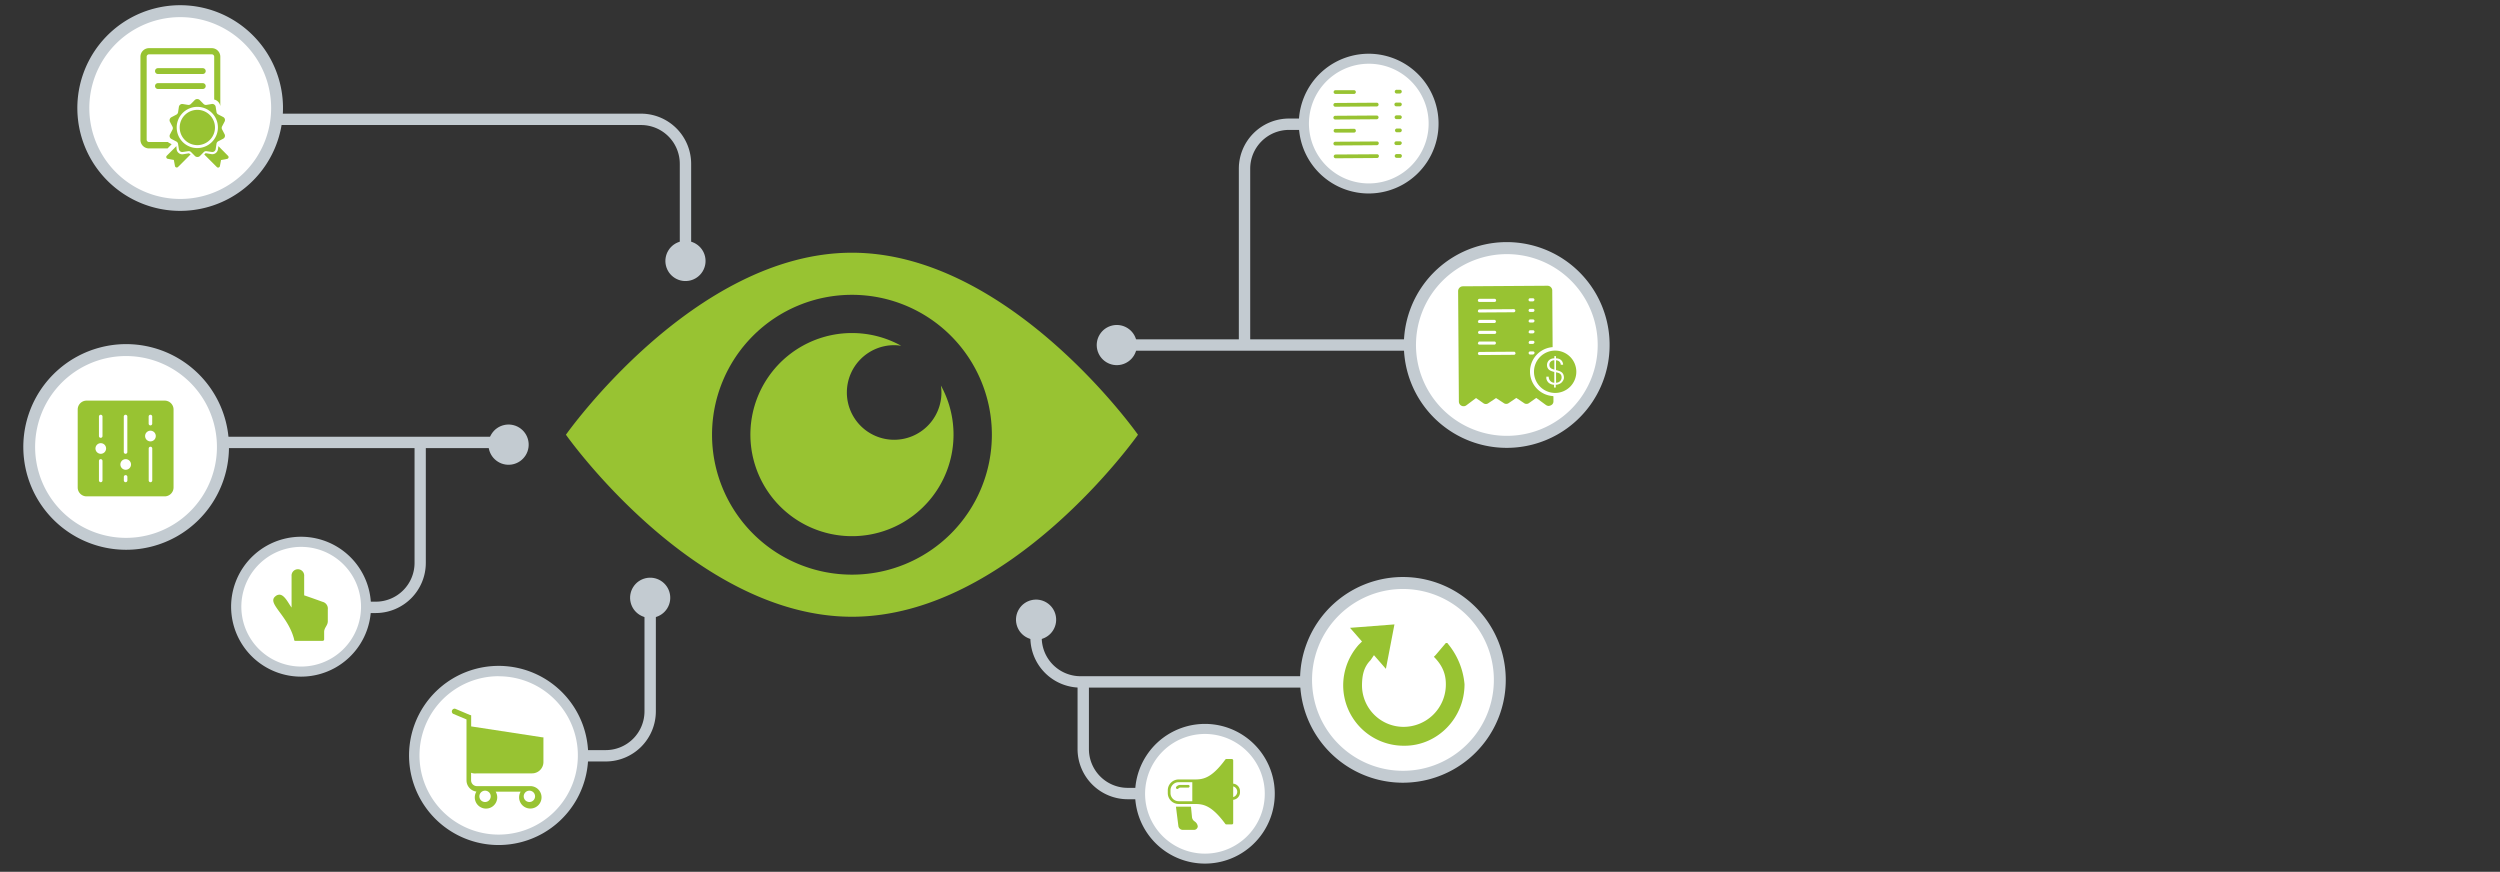
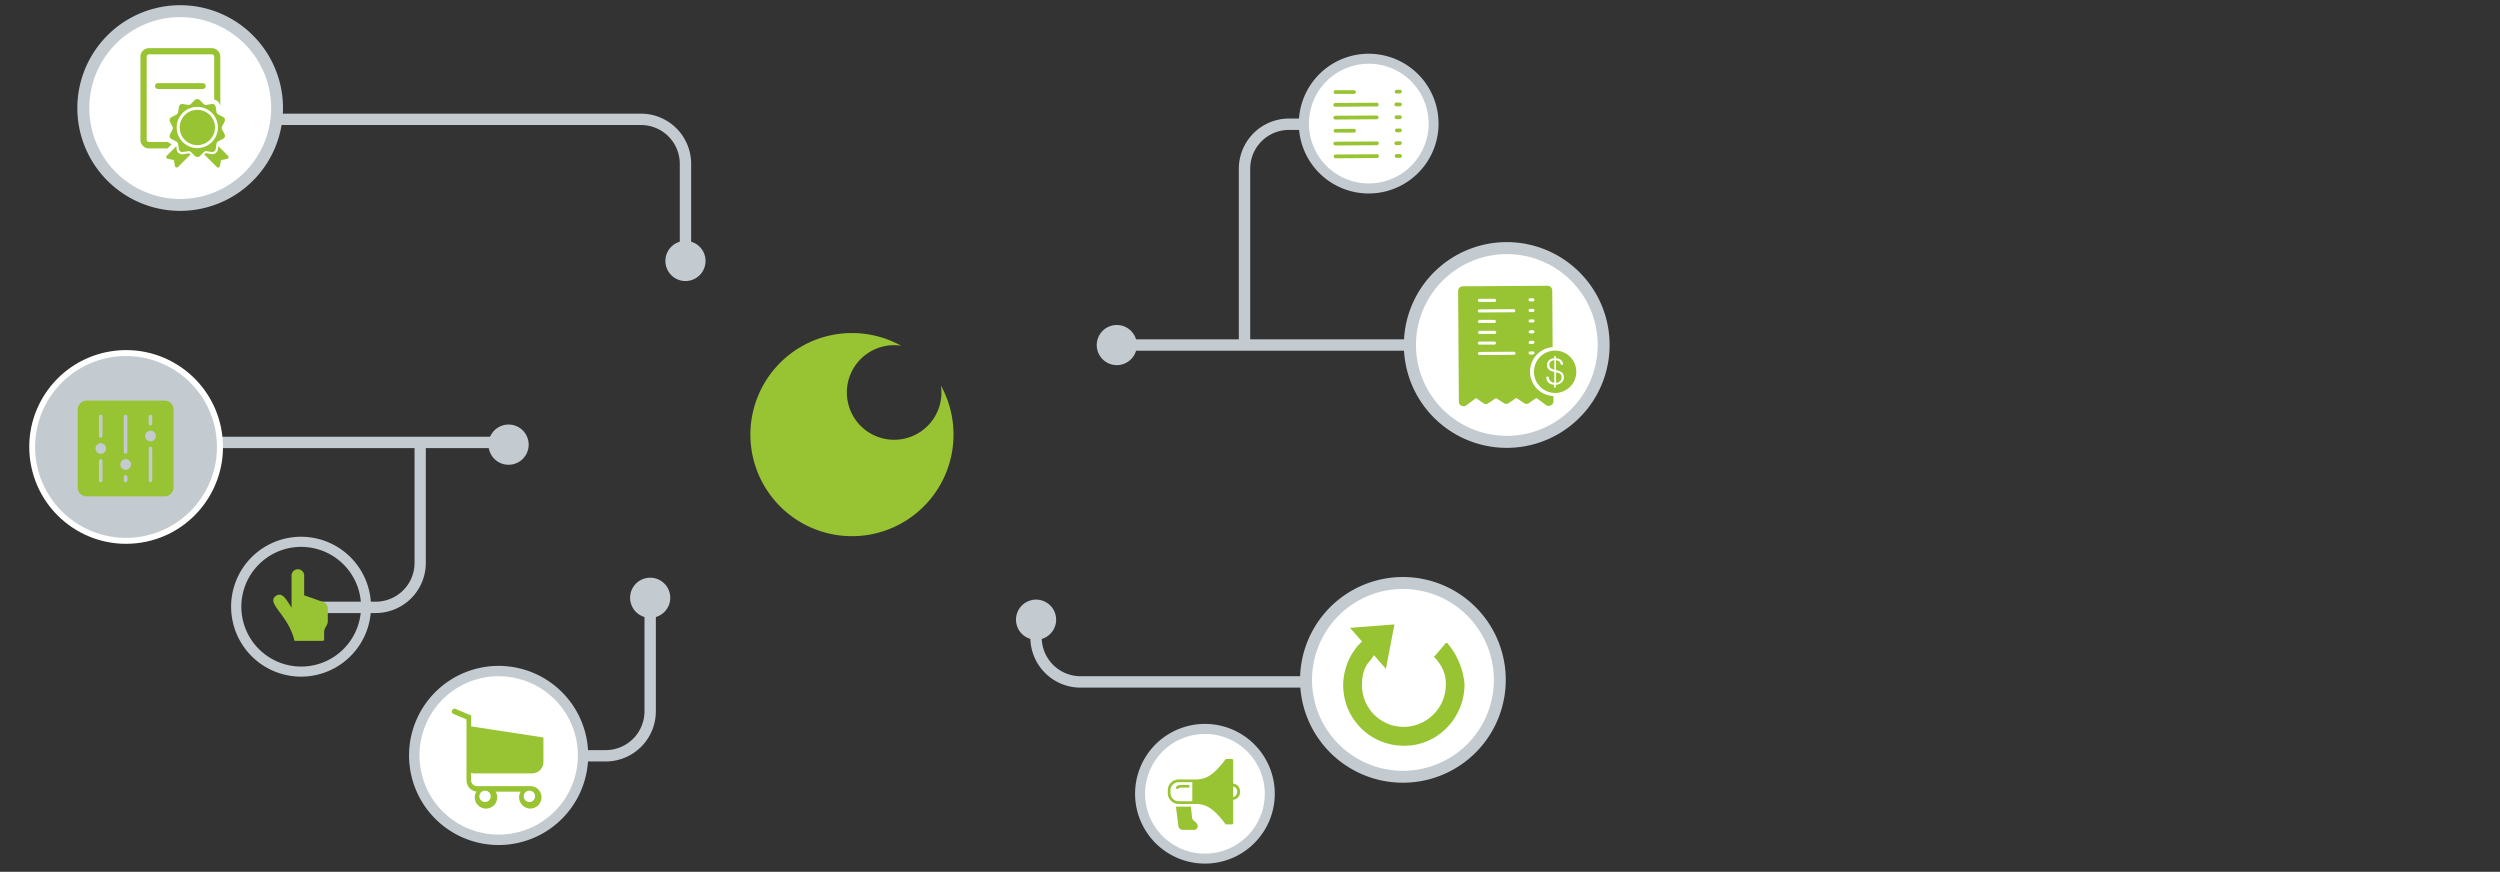
<svg xmlns="http://www.w3.org/2000/svg" id="Layer_1" data-name="Layer 1" viewBox="0 0 992.22 346">
  <rect x="0" y="0" width="992.22" height="346" fill="#333333" stroke="none" />
  <title>dd_clear_visibilty</title>
-   <path d="M338.13,100.3c-62.69,0-113.52,72.24-113.52,72.24s50.83,72.24,113.52,72.24,113.52-72.24,113.52-72.24S400.83,100.3,338.13,100.3Zm0,127.77a55.53,55.53,0,1,1,55.53-55.53A55.53,55.53,0,0,1,338.13,228.07Z" fill="#98c332" />
  <path d="M373.65,155.79A18.77,18.77,0,1,1,354.88,137a18.32,18.32,0,0,1,2.79.23A40.31,40.31,0,1,0,373.42,153,19.81,19.81,0,0,1,373.65,155.79Z" fill="#98c332" />
  <g id="arrow">
    <path d="M274.31,103.56H269.8V65a15.4,15.4,0,0,0-15.38-15.38H88.59V45.11H254.42A19.92,19.92,0,0,1,274.31,65Z" fill="#c3cbd1" />
    <circle cx="272.05" cy="103.56" r="7.97" transform="translate(40.93 280.54) rotate(-58.28)" fill="#c3cbd1" />
  </g>
  <g id="arrow-2" data-name="arrow">
    <path d="M496.19,135.64h-4.51V66.94a19.91,19.91,0,0,1,19.89-19.89h30.65v4.51H511.57a15.4,15.4,0,0,0-15.38,15.38Z" fill="#c3cbd1" />
  </g>
  <g id="arrow-3" data-name="arrow">
-     <path d="M432.18,271.7h-4.51v25.61a19.93,19.93,0,0,0,19.9,19.9h30.64v-4.52H447.57a15.4,15.4,0,0,1-15.39-15.38Z" fill="#c3cbd1" />
-   </g>
+     </g>
  <g id="arrow-4" data-name="arrow">
    <path d="M556.82,272.91h-128A19.91,19.91,0,0,1,408.94,253v-7.09h4.51V253a15.4,15.4,0,0,0,15.38,15.38h128Z" fill="#c3cbd1" />
    <circle cx="411.19" cy="245.93" r="7.97" transform="translate(-14.18 466.41) rotate(-58.28)" fill="#c3cbd1" />
  </g>
  <g id="arrow-5" data-name="arrow">
    <path d="M240.41,302.22h-42.5v-4.51h42.5a15.4,15.4,0,0,0,15.38-15.38v-44.8h4.51v44.8A19.91,19.91,0,0,1,240.41,302.22Z" fill="#c3cbd1" />
    <circle cx="258.05" cy="237.24" r="7.97" transform="translate(-79.43 332.02) rotate(-58.28)" fill="#c3cbd1" />
  </g>
  <g id="arrow-6" data-name="arrow">
    <rect x="443.24" y="134.68" width="154.75" height="4.51" fill="#c3cbd1" />
    <circle cx="443.24" cy="136.93" r="7.97" transform="translate(93.73 441.99) rotate(-58.28)" fill="#c3cbd1" />
  </g>
  <g id="rounded_frame" data-name="rounded frame">
    <circle cx="556.82" cy="269.84" r="38.44" transform="translate(-59.1 210.63) rotate(-20.36)" fill="#fff" />
    <path d="M556.86,310.65a40.82,40.82,0,1,1,19.93-5.23A40.89,40.89,0,0,1,556.86,310.65Zm-.07-76.89a36.08,36.08,0,1,0,31.49,18.42A36.13,36.13,0,0,0,556.79,233.76Z" fill="#c3cbd1" />
  </g>
  <g id="rounded_frame-2" data-name="rounded frame">
    <circle cx="597.99" cy="136.93" r="38.44" transform="translate(407.01 719.92) rotate(-84.76)" fill="#fff" />
    <path d="M598,177.75A40.83,40.83,0,1,1,618,172.52,40.9,40.9,0,0,1,598,177.75ZM598,100.86a36.06,36.06,0,1,0,31.5,18.42A36,36,0,0,0,598,100.86Z" fill="#c3cbd1" />
  </g>
  <g id="rounded_frame-3" data-name="rounded frame">
    <circle cx="71.51" cy="42.88" r="38.44" transform="translate(26.4 113) rotate(-88.19)" fill="#fff" />
    <path d="M71.55,83.69a40.81,40.81,0,1,1,19.93-5.22A40.89,40.89,0,0,1,71.55,83.69ZM71.48,6.8A36.08,36.08,0,1,0,103,25.23,36.13,36.13,0,0,0,71.48,6.8Z" fill="#c3cbd1" />
  </g>
  <g id="rounded_frame-4" data-name="rounded frame">
    <circle cx="543.22" cy="49.05" r="25.74" transform="translate(86.99 347.97) rotate(-38.39)" fill="#fff" />
    <path d="M543.24,76.79a27.73,27.73,0,1,1,13.55-3.55A27.79,27.79,0,0,1,543.24,76.79Zm0-51.49a23.75,23.75,0,1,0,20.73,12.13A23.68,23.68,0,0,0,543.2,25.3Z" fill="#c3cbd1" />
  </g>
  <g id="rounded_frame-5" data-name="rounded frame">
    <circle cx="478.22" cy="315.05" r="25.74" fill="#fff" />
    <path d="M478.19,287.31a27.72,27.72,0,1,1-13.54,3.55A27.8,27.8,0,0,1,478.19,287.31Zm.05,51.49a23.75,23.75,0,1,0-20.73-12.13A23.78,23.78,0,0,0,478.24,338.8Z" fill="#c3cbd1" />
  </g>
  <g id="rounded_frame-6" data-name="rounded frame">
    <circle cx="197.91" cy="299.83" r="33.48" fill="#fff" />
    <path d="M197.94,335.38a35.55,35.55,0,1,1,17.36-4.55A35.64,35.64,0,0,1,197.94,335.38Zm-.06-67a31.43,31.43,0,1,0,27.42,16A31.39,31.39,0,0,0,197.88,268.41Z" fill="#c3cbd1" />
  </g>
  <g id="arrow-7" data-name="arrow">
    <path d="M164.53,175.69H169v47.73a19.91,19.91,0,0,1-19.89,19.89H118.5V238.8h30.65a15.4,15.4,0,0,0,15.38-15.38Z" fill="#c3cbd1" />
  </g>
  <g id="arrow-8" data-name="arrow">
    <rect x="86.44" y="173.34" width="114.66" height="4.51" fill="#c3cbd1" />
    <circle cx="201.1" cy="175.59" r="7.97" transform="matrix(0.53, -0.85, 0.85, 0.53, -53.99, 254.35)" fill="#c3cbd1" />
  </g>
  <g id="rounded_frame-7" data-name="rounded frame">
    <circle cx="50.06" cy="177.39" r="38.44" transform="translate(-26.32 9.64) rotate(-8.72)" fill="#fff" />
-     <path d="M50.1,218.2A40.81,40.81,0,1,1,70,213,40.91,40.91,0,0,1,50.1,218.2ZM50,141.31a36.08,36.08,0,1,0,31.49,18.43A36.13,36.13,0,0,0,50,141.31Z" fill="#c3cbd1" />
+     <path d="M50.1,218.2ZM50,141.31a36.08,36.08,0,1,0,31.49,18.43A36.13,36.13,0,0,0,50,141.31Z" fill="#c3cbd1" />
  </g>
  <g id="rounded_frame-8" data-name="rounded frame">
-     <circle cx="119.5" cy="240.8" r="25.74" transform="translate(-145.55 285.69) rotate(-73.22)" fill="#fff" />
    <path d="M119.52,268.55A27.76,27.76,0,1,1,133.07,265,27.79,27.79,0,0,1,119.52,268.55Zm0-51.5a23.75,23.75,0,1,0,20.73,12.13A23.79,23.79,0,0,0,119.48,217.05Z" fill="#c3cbd1" />
  </g>
  <path d="M189.28,306.94h21.89a4.51,4.51,0,0,0,4.51-4.51v-9.31a.11.11,0,0,0,0-.05V293a.43.43,0,0,0,0,0l0-.06,0-.05a.11.11,0,0,0,0-.05l0-.05a.08.08,0,0,0,0-.05l0,0s0,0,0-.05l0,0,0,0s0,0,0-.05l0,0,0,0,0,0,0,0-.05,0,0,0-.05,0,0,0-.05,0-.05,0h0l-.06,0h-.14L187,288.3v-3.88a.37.37,0,0,0,0-.11,0,0,0,0,0,0,0v-.08s0,0,0-.06,0,0,0,0l0-.08v0l0-.06s0,0,0,0l0-.05,0,0s0,0,0,0a.09.09,0,0,1,0-.05l0,0-.05-.05,0,0-.06-.05,0,0a.1.1,0,0,1-.05,0l-.07,0,0,0-.11,0-6-2.54a1.11,1.11,0,0,0-.85,2l5.34,2.25v24.16a4.51,4.51,0,0,0,3.93,4.47,4.45,4.45,0,1,0,8.26,2.29,4.38,4.38,0,0,0-.61-2.25h9.91a4.41,4.41,0,0,0-.61,2.25,4.45,4.45,0,1,0,4.45-4.46H189.28a2.3,2.3,0,0,1-2.31-2.3v-3A4.58,4.58,0,0,0,189.28,306.94Zm5.48,9.12a2.25,2.25,0,1,1-2.24-2.25A2.24,2.24,0,0,1,194.76,316.06Zm17.6,0a2.25,2.25,0,1,1-2.25-2.25A2.25,2.25,0,0,1,212.36,316.06Z" fill="#98c332" />
  <path d="M530.05,35.79l7.32,0a.75.75,0,0,1,0,1.5l-7.32,0a.75.75,0,0,1,0-1.5Zm0,5.08,16.43-.11a.75.75,0,0,1,0,1.49l-16.43.11a.75.75,0,1,1,0-1.49Zm0,5.08,16.42-.11a.75.75,0,0,1,0,1.49l-16.42.11a.75.75,0,1,1,0-1.49Zm0,5.22,7.32-.05a.71.71,0,0,1,.75.74.71.71,0,0,1-.74.76l-7.32,0a.7.7,0,0,1-.75-.74A.71.71,0,0,1,530.15,51.17Zm0,5.08,16.42-.11a.7.7,0,0,1,.75.74.79.79,0,0,1-.74.75l-16.42.11a.75.75,0,1,1,0-1.49Zm16.46,6.46-16.42.11a.75.75,0,0,1,0-1.5l16.42-.1a.71.71,0,0,1,.76.74A.8.8,0,0,1,546.65,62.71Zm7.74-27.08h1.34a.7.7,0,0,1,.75.74.79.79,0,0,1-.74.75H554.4a.75.75,0,1,1,0-1.49Zm0,5.08h1.34a.71.71,0,0,1,.76.74.8.8,0,0,1-.75.75h-1.34a.75.75,0,1,1,0-1.49Zm0,5.07h1.35a.71.71,0,0,1,.75.75.8.8,0,0,1-.74.75h-1.35a.75.75,0,0,1,0-1.5Zm0,5.23h1.34a.71.71,0,0,1,.76.74.8.8,0,0,1-.75.75H554.5a.75.75,0,1,1,0-1.49Zm0,5.08h1.35a.7.7,0,0,1,.75.74,1,1,0,0,1-.74.75h-1.35a.75.75,0,1,1,0-1.49Zm1.39,6.56h-1.34a.75.75,0,0,1,0-1.5h1.34a.71.71,0,0,1,.75.74A1,1,0,0,1,555.91,62.65Z" fill="#98c332" />
  <path d="M128,238.85c-4.93-1.79-7.28-2.57-7.28-2.57l0-7.62a2.51,2.51,0,1,0-5,0l0,12.46c-1.27-1.66-2.78-5.1-4.84-5.1a2.39,2.39,0,0,0-1.52.6c-3.67,2.81,4.89,7.45,7.37,17.12,0,.06,0,.1,0,.12a.54.54,0,0,0,.06.27c.09.18.27.23.59.23l10.52,0c.27,0,.75-.06.75-.67v-2.88c0-1.75,1.44-2.49,1.45-4.24v-4.68A2.76,2.76,0,0,0,128,238.85Z" fill="#98c332" />
  <path d="M616.14,143.11a2.33,2.33,0,0,1,.76-.13v3.72a6.8,6.8,0,0,1-.76-.24,2.37,2.37,0,0,1-.63-.34,1.7,1.7,0,0,1-.42-.53,1.87,1.87,0,0,1-.15-.8,1.81,1.81,0,0,1,.15-.74,2,2,0,0,1,.42-.57A2,2,0,0,1,616.14,143.11Zm3,5.22a2.42,2.42,0,0,0-.7-.35c-.27-.09-.55-.16-.86-.23v4.15a2.41,2.41,0,0,0,.85-.15,2.52,2.52,0,0,0,.7-.44,2,2,0,0,0,.48-.66,2.11,2.11,0,0,0,.17-.85,2.14,2.14,0,0,0-.17-.89A1.79,1.79,0,0,0,619.14,148.33Zm6.48-.78a8.4,8.4,0,1,1-8.4-8.4A8.4,8.4,0,0,1,625.62,147.55ZM620.71,150a3.45,3.45,0,0,0-.23-1.35,2.21,2.21,0,0,0-.63-.86,3.41,3.41,0,0,0-1-.54c-.39-.13-.82-.26-1.29-.38V143a2.2,2.2,0,0,1,.73.13,2,2,0,0,1,.59.36,1.76,1.76,0,0,1,.41.56,1.72,1.72,0,0,1,.15.72h.94a3.06,3.06,0,0,0-.24-1.09,2.41,2.41,0,0,0-.6-.8,2.44,2.44,0,0,0-.88-.49,3.57,3.57,0,0,0-1.1-.17v-.88h-.67v.88a3.11,3.11,0,0,0-1.11.17,2.68,2.68,0,0,0-.92.52,2.52,2.52,0,0,0-.63.85,2.44,2.44,0,0,0-.24,1.1,2.6,2.6,0,0,0,.23,1.14,2.23,2.23,0,0,0,.61.78,3.68,3.68,0,0,0,.92.5,9.32,9.32,0,0,0,1.13.34v4.3a2.07,2.07,0,0,1-.9-.23,2.16,2.16,0,0,1-.7-.53,2.2,2.2,0,0,1-.46-.75,2.51,2.51,0,0,1-.16-.92h-.94l0,.35c0,.11,0,.24,0,.36a3,3,0,0,0,1.07,1.83,3.67,3.67,0,0,0,2,.68v1.1h.67v-1.1a3.81,3.81,0,0,0,1.13-.21,3.2,3.2,0,0,0,1-.53,2.68,2.68,0,0,0,.72-.85A2.35,2.35,0,0,0,620.71,150Zm-4.17,7.31v1.93a1.65,1.65,0,0,1-1,1.61,2.42,2.42,0,0,1-.86.26,2,2,0,0,1-1.12-.37l-3.84-2.81-2.82,2a1.67,1.67,0,0,1-2.1,0l-3-2-2.94,2a1.68,1.68,0,0,1-2.1,0l-3-1.95-3,2a1.67,1.67,0,0,1-2.09,0l-2.85-2-3.81,2.86a1.86,1.86,0,0,1-3-1.46l-.3-43.89a1.91,1.91,0,0,1,1.84-1.86l33.66-.22a1.9,1.9,0,0,1,1.86,1.83l.15,22.53a9.74,9.74,0,0,0,.13,19.43Zm-30-38.09a.59.59,0,0,0,.62.61l6,0a.59.59,0,0,0,.62-.62.58.58,0,0,0-.62-.61l-6,0A.59.59,0,0,0,586.57,119.18Zm0,4.19a.58.58,0,0,0,.62.61l13.56-.09a.62.62,0,1,0,0-1.23l-13.56.09A.58.58,0,0,0,586.6,123.37Zm.06,8.5a.59.59,0,0,0,.62.62l6,0a.62.62,0,0,0,0-1.24l-6,0A.59.59,0,0,0,586.66,131.87Zm14.85,8.29a.57.57,0,0,0-.62-.61l-13.56.09a.62.62,0,1,0,0,1.23l13.57-.09A.65.65,0,0,0,601.51,140.16ZM606.67,119a.57.57,0,0,0,.62.61h1.11A.66.66,0,0,0,609,119a.59.59,0,0,0-.62-.62h-1.11A.58.58,0,0,0,606.67,119Zm0,4.19a.59.59,0,0,0,.62.62h1.11a.66.66,0,0,0,.61-.62.57.57,0,0,0-.62-.61h-1.11A.58.58,0,0,0,606.7,123.23Zm0,4.2a.59.59,0,0,0,.63.61h1.1a.66.66,0,0,0,.62-.62.59.59,0,0,0-.62-.61h-1.11A.6.6,0,0,0,606.72,127.43Zm0,4.31a.58.58,0,0,0,.62.61h1.11a.67.67,0,0,0,.62-.63.59.59,0,0,0-.62-.61h-1.11A.59.59,0,0,0,606.75,131.74Zm0,4.19a.57.57,0,0,0,.62.61h1.11a.78.78,0,0,0,.61-.62.59.59,0,0,0-.62-.62h-1.11A.58.58,0,0,0,606.78,135.93Zm.65,4.81h1.11a.78.78,0,0,0,.61-.62.57.57,0,0,0-.62-.61h-1.11a.62.62,0,0,0,0,1.24Zm-20.77-13.12a.57.57,0,0,0,.62.61l6,0a.62.62,0,0,0,0-1.23l-6,0A.57.57,0,0,0,586.66,127.62Zm0,8.58a.58.58,0,0,0,.62.61l6,0a.62.62,0,0,0,0-1.23l-6,0A.57.57,0,0,0,586.66,136.2Z" fill="#98c332" />
  <path d="M574.52,255.2h-.68L569.77,260l-.68.68c3.39,3.39,4.75,6.78,4.75,10.85a16.79,16.79,0,0,1-17,16.95,16.5,16.5,0,0,1-16.28-16.27c0-4.07.68-7.46,3.39-10.18l1.36-2,4.74,5.43,3.39-17.64-17.63,1.36,4.75,5.43-1.36,1.35a24.35,24.35,0,0,0-6.1,16.28,24,24,0,0,0,23.74,23.73h.67c12.89,0,23.74-10.84,23.74-24.41a29.1,29.1,0,0,0-6.78-16.28" fill="#98c332" />
  <path d="M84.05,60.31a1.35,1.35,0,0,0,1.55-1.12l.32-2.12a1.3,1.3,0,0,1,.71-1l1.92-1a1.36,1.36,0,0,0,.68-.79,1.32,1.32,0,0,0-.09-1l-1-1.92a1.27,1.27,0,0,1,0-1.2l1-1.91a1.33,1.33,0,0,0-.59-1.82l-1.92-1a1.31,1.31,0,0,1-.71-1L85.6,42.4a1.29,1.29,0,0,0-.54-.88,1.3,1.3,0,0,0-1-.25l-2.12.36a1.3,1.3,0,0,1-1.15-.38l-1.51-1.53a1.35,1.35,0,0,0-1-.4,1.37,1.37,0,0,0-1,.4l-1.51,1.53a1.3,1.3,0,0,1-1.15.38l-2.12-.35A1.35,1.35,0,0,0,71,42.4l-.32,2.12a1.34,1.34,0,0,1-.72,1l-1.92,1a1.37,1.37,0,0,0-.59,1.83l1,1.9a1.3,1.3,0,0,1,0,1.21l-1,1.91a1.39,1.39,0,0,0-.08,1,1.33,1.33,0,0,0,.67.78l1.92,1a1.34,1.34,0,0,1,.72,1L71,59.19a1.34,1.34,0,0,0,1.54,1.13L74.7,60a1.32,1.32,0,0,1,1.15.37l1.51,1.53a1.33,1.33,0,0,0,1,.4,1.31,1.31,0,0,0,1-.4l1.51-1.53A1.32,1.32,0,0,1,81.93,60Zm-5.74-1.54a8.18,8.18,0,1,1,8.18-8.17A8.19,8.19,0,0,1,78.31,58.77Z" fill="#98c332" />
  <path d="M78.32,43.6a7,7,0,1,0,7,7A7,7,0,0,0,78.32,43.6Z" fill="#98c332" />
  <path d="M90.49,61.84,86.69,58l-.19,1.28a2.3,2.3,0,0,1-.91,1.49,2.22,2.22,0,0,1-1.68.4l-2.12-.35a.41.41,0,0,0-.36.12l-.37.36,5,5a.72.72,0,0,0,1.22-.38l.45-2.41,2.42-.45a.72.72,0,0,0,.55-.5A.73.73,0,0,0,90.49,61.84Z" fill="#98c332" />
  <path d="M74.92,60.85l-2.19.36A2.19,2.19,0,0,1,71,60.8a2.25,2.25,0,0,1-.9-1.48L70,58l-3.8,3.8a.73.73,0,0,0,.37,1.23l2.42.45.45,2.41a.72.72,0,0,0,1.22.38l5-5L75.21,61A.43.43,0,0,0,74.92,60.85Z" fill="#98c332" />
-   <path d="M80.48,27.05H62.69a1.15,1.15,0,0,0-1.16,1.16,1.14,1.14,0,0,0,1.16,1.16H80.48a1.16,1.16,0,0,0,0-2.32Z" fill="#98c332" />
  <path d="M80.48,33H62.69a1.16,1.16,0,1,0,0,2.32H80.48a1.16,1.16,0,1,0,0-2.32Z" fill="#98c332" />
  <path d="M68.13,57.23l-.88-.44a3.15,3.15,0,0,1-.61-.42h-7.5a.93.93,0,0,1-.93-.93V22.5a.93.93,0,0,1,.93-.93H84.08a.93.93,0,0,1,.93.93v17a3.22,3.22,0,0,1,2.43,2.64l0-19.63a3.4,3.4,0,0,0-3.4-3.4H59.14a3.41,3.41,0,0,0-3.4,3.4v33a3.4,3.4,0,0,0,3.4,3.4h7.37Z" fill="#98c332" />
  <path d="M65.36,159h-31a3.53,3.53,0,0,0-3.52,3.52v31A3.53,3.53,0,0,0,34.36,197h31a3.53,3.53,0,0,0,3.52-3.52v-31A3.53,3.53,0,0,0,65.36,159ZM59,165.32a.7.7,0,0,1,.7-.71.71.71,0,0,1,.71.71v2.82a.7.7,0,0,1-.71.7.7.7,0,0,1-.7-.7Zm-9.87,0a.71.71,0,0,1,.71-.71.7.7,0,0,1,.7.71v14.09a.7.7,0,0,1-.7.7.7.7,0,0,1-.71-.7Zm-9.86,0a.71.71,0,0,1,.71-.71.7.7,0,0,1,.7.71v7.75a.7.7,0,0,1-.7.7.7.7,0,0,1-.71-.7Zm1.41,25.36a.7.7,0,0,1-.7.7.7.7,0,0,1-.71-.7v-7.75a.7.7,0,0,1,.71-.7.7.7,0,0,1,.7.7ZM40,180.11A2.11,2.11,0,1,1,42.11,178,2.12,2.12,0,0,1,40,180.11Zm10.56,10.57a.7.7,0,0,1-.7.7.7.7,0,0,1-.71-.7v-1.41a.7.7,0,0,1,.71-.7.7.7,0,0,1,.7.7Zm-.7-4.23A2.11,2.11,0,1,1,52,184.34,2.11,2.11,0,0,1,49.86,186.45Zm10.57,4.23a.7.7,0,0,1-.71.7.7.7,0,0,1-.7-.7V178a.7.7,0,0,1,.7-.71.71.71,0,0,1,.71.71Zm-.71-15.5a2.12,2.12,0,1,1,2.11-2.11A2.12,2.12,0,0,1,59.72,175.18Z" fill="#98c332" />
  <path d="M492.14,314.23a3,3,0,0,0-2.7-3.21v-9.23a.54.54,0,0,0-.54-.54h-2.17a.53.53,0,0,0-.43.22c-5.79,7.89-9.22,7.89-12.55,7.89h-5.94a4.33,4.33,0,0,0-4.33,4.32v1.09a4.33,4.33,0,0,0,4.33,4.32h5.94c3.33,0,6.76,0,12.55,7.89a.53.53,0,0,0,.43.22h2.17a.54.54,0,0,0,.54-.54v-9.23A3,3,0,0,0,492.14,314.23Zm-27.58.54v-1.09a3.25,3.25,0,0,1,3.25-3.24h5.4V318h-5.4A3.25,3.25,0,0,1,464.56,314.77Zm24.88,1.58v-4.24a2.2,2.2,0,0,1,0,4.24Z" fill="#98c332" />
  <path d="M474.29,326.12l-.43-.32a2.38,2.38,0,0,1-.76-1.35l-.42-4.28h-5.95s0,.05,0,.07l.95,7.58a1.78,1.78,0,0,0,1.75,1.55h4.32a1.51,1.51,0,0,0,1.63-1.35A2.72,2.72,0,0,0,474.29,326.12Z" fill="#98c332" />
  <path d="M471.59,311.52h-3.24a2.2,2.2,0,0,0-1.47.7.55.55,0,0,0,0,.77.57.57,0,0,0,.38.15.58.58,0,0,0,.39-.15,1.18,1.18,0,0,1,.7-.39h3.24a.54.54,0,0,0,0-1.08Z" fill="#98c332" />
</svg>